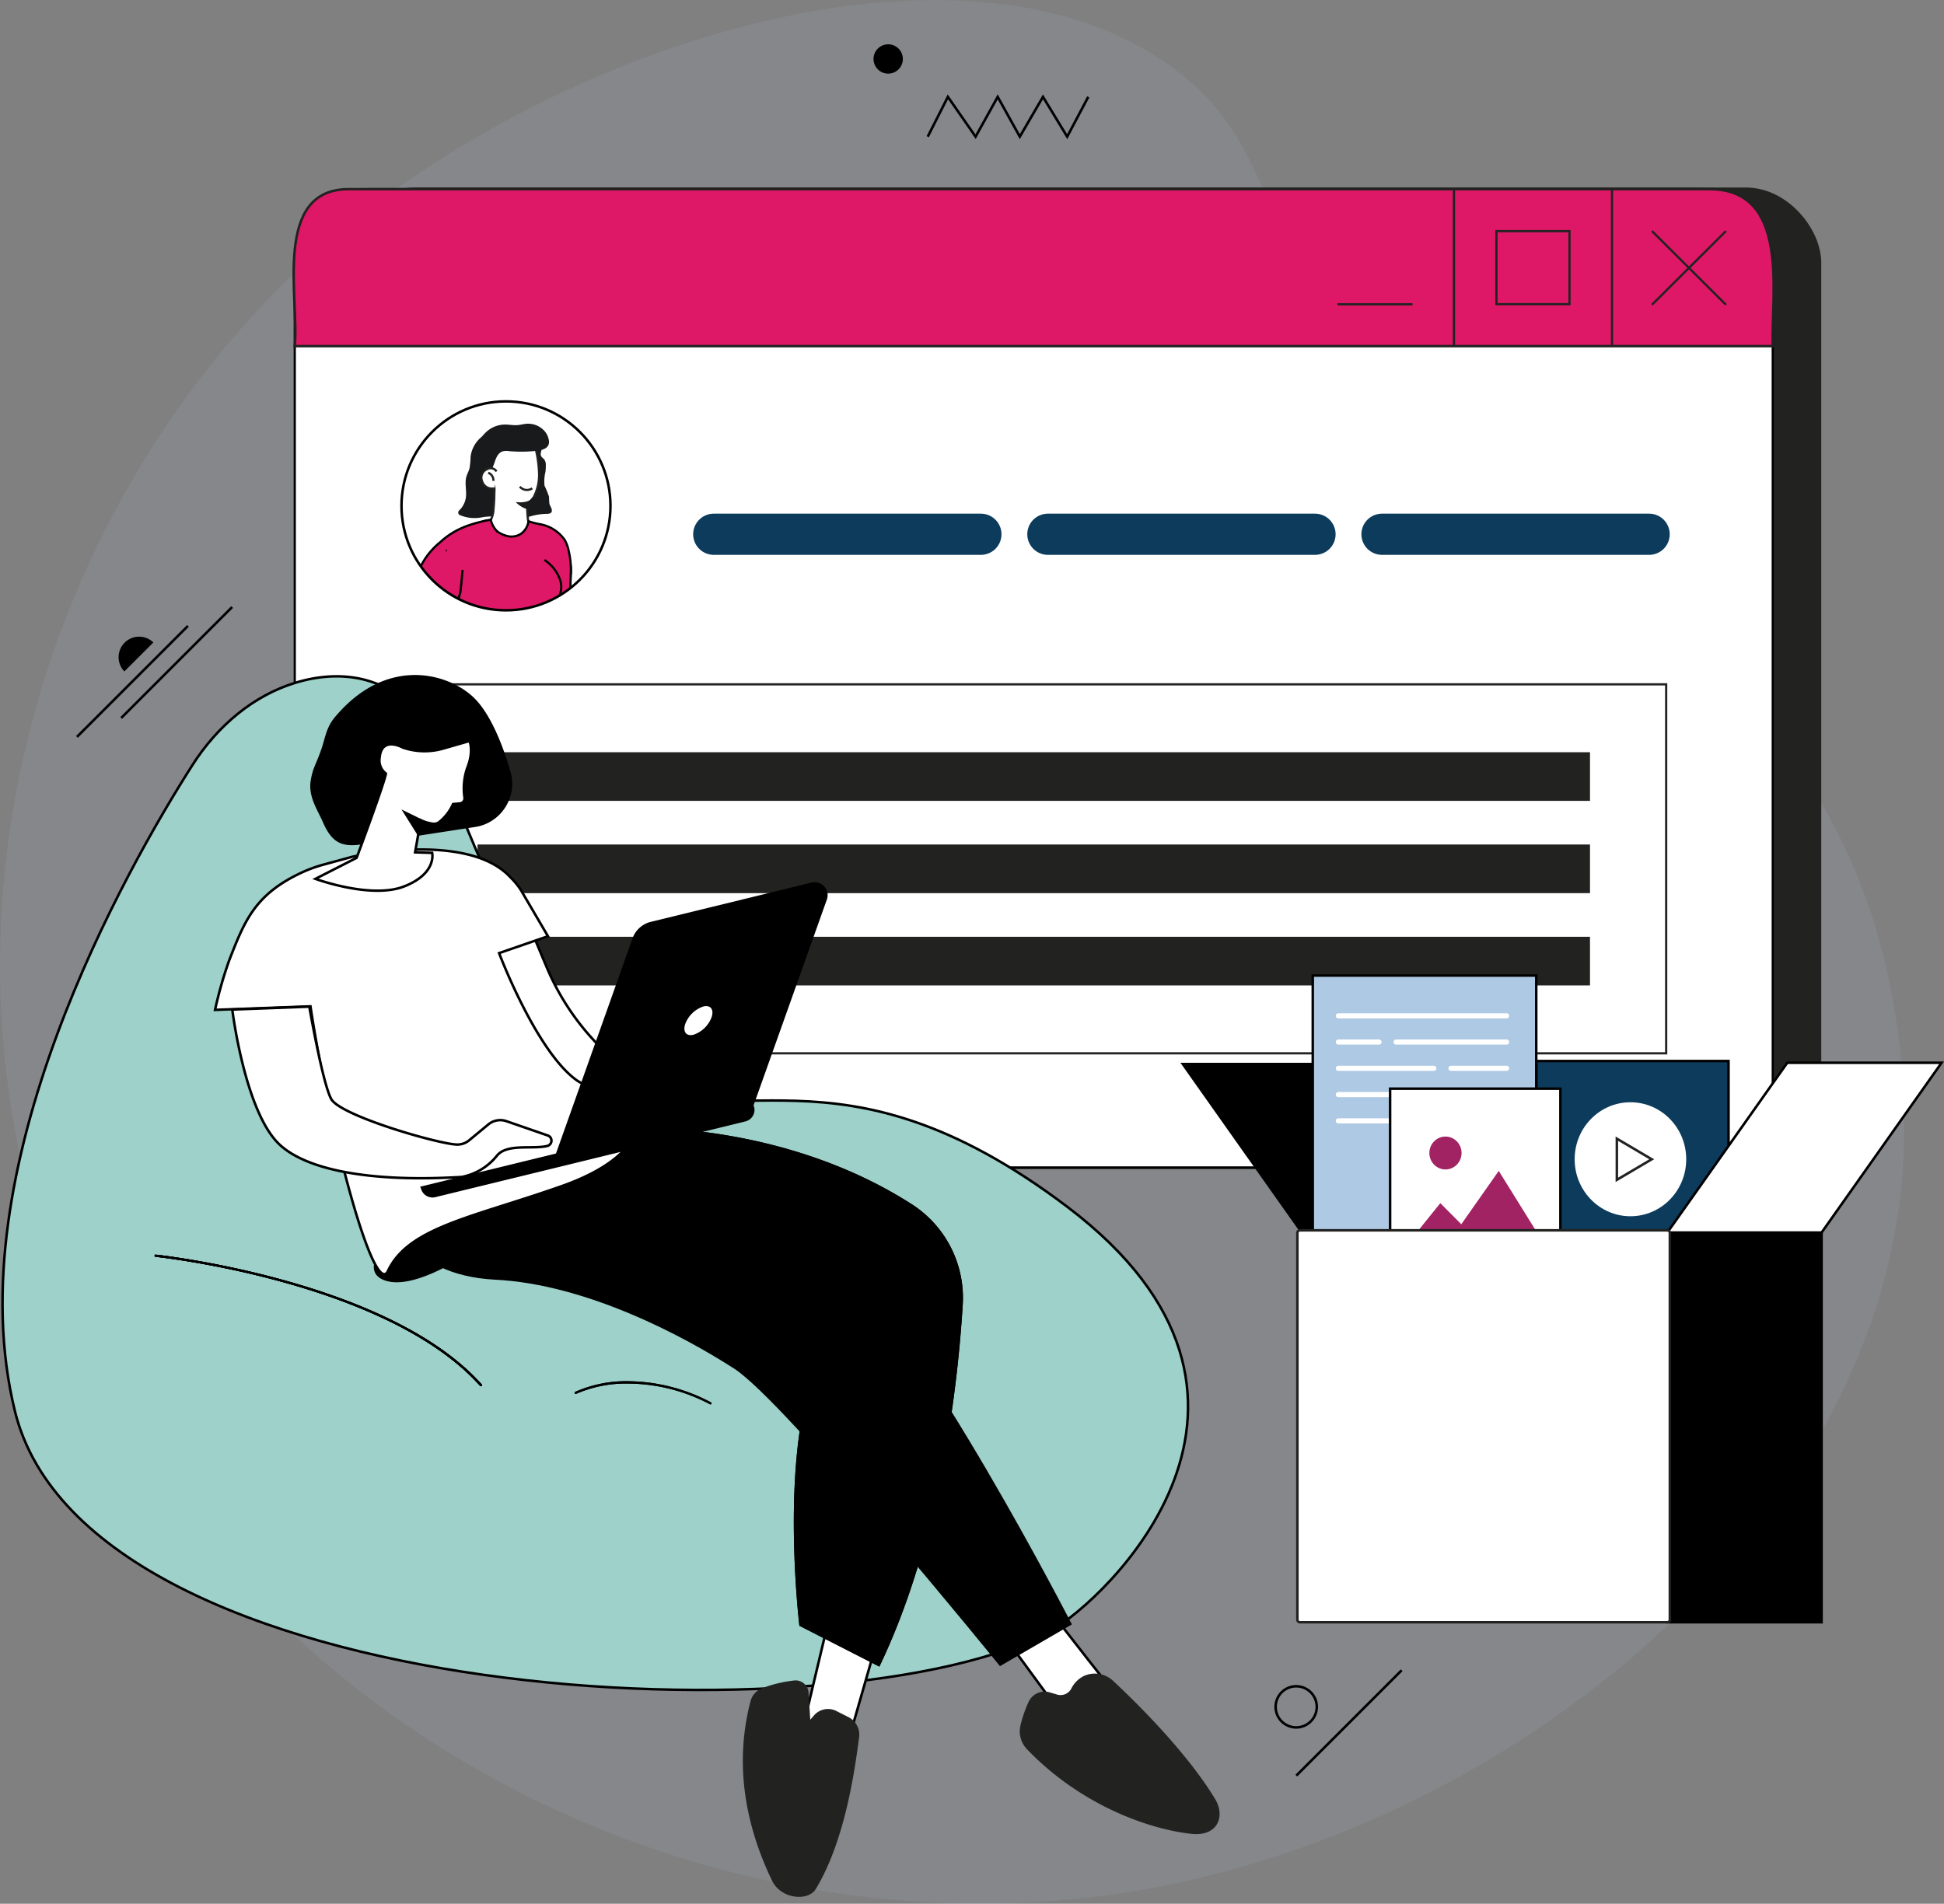
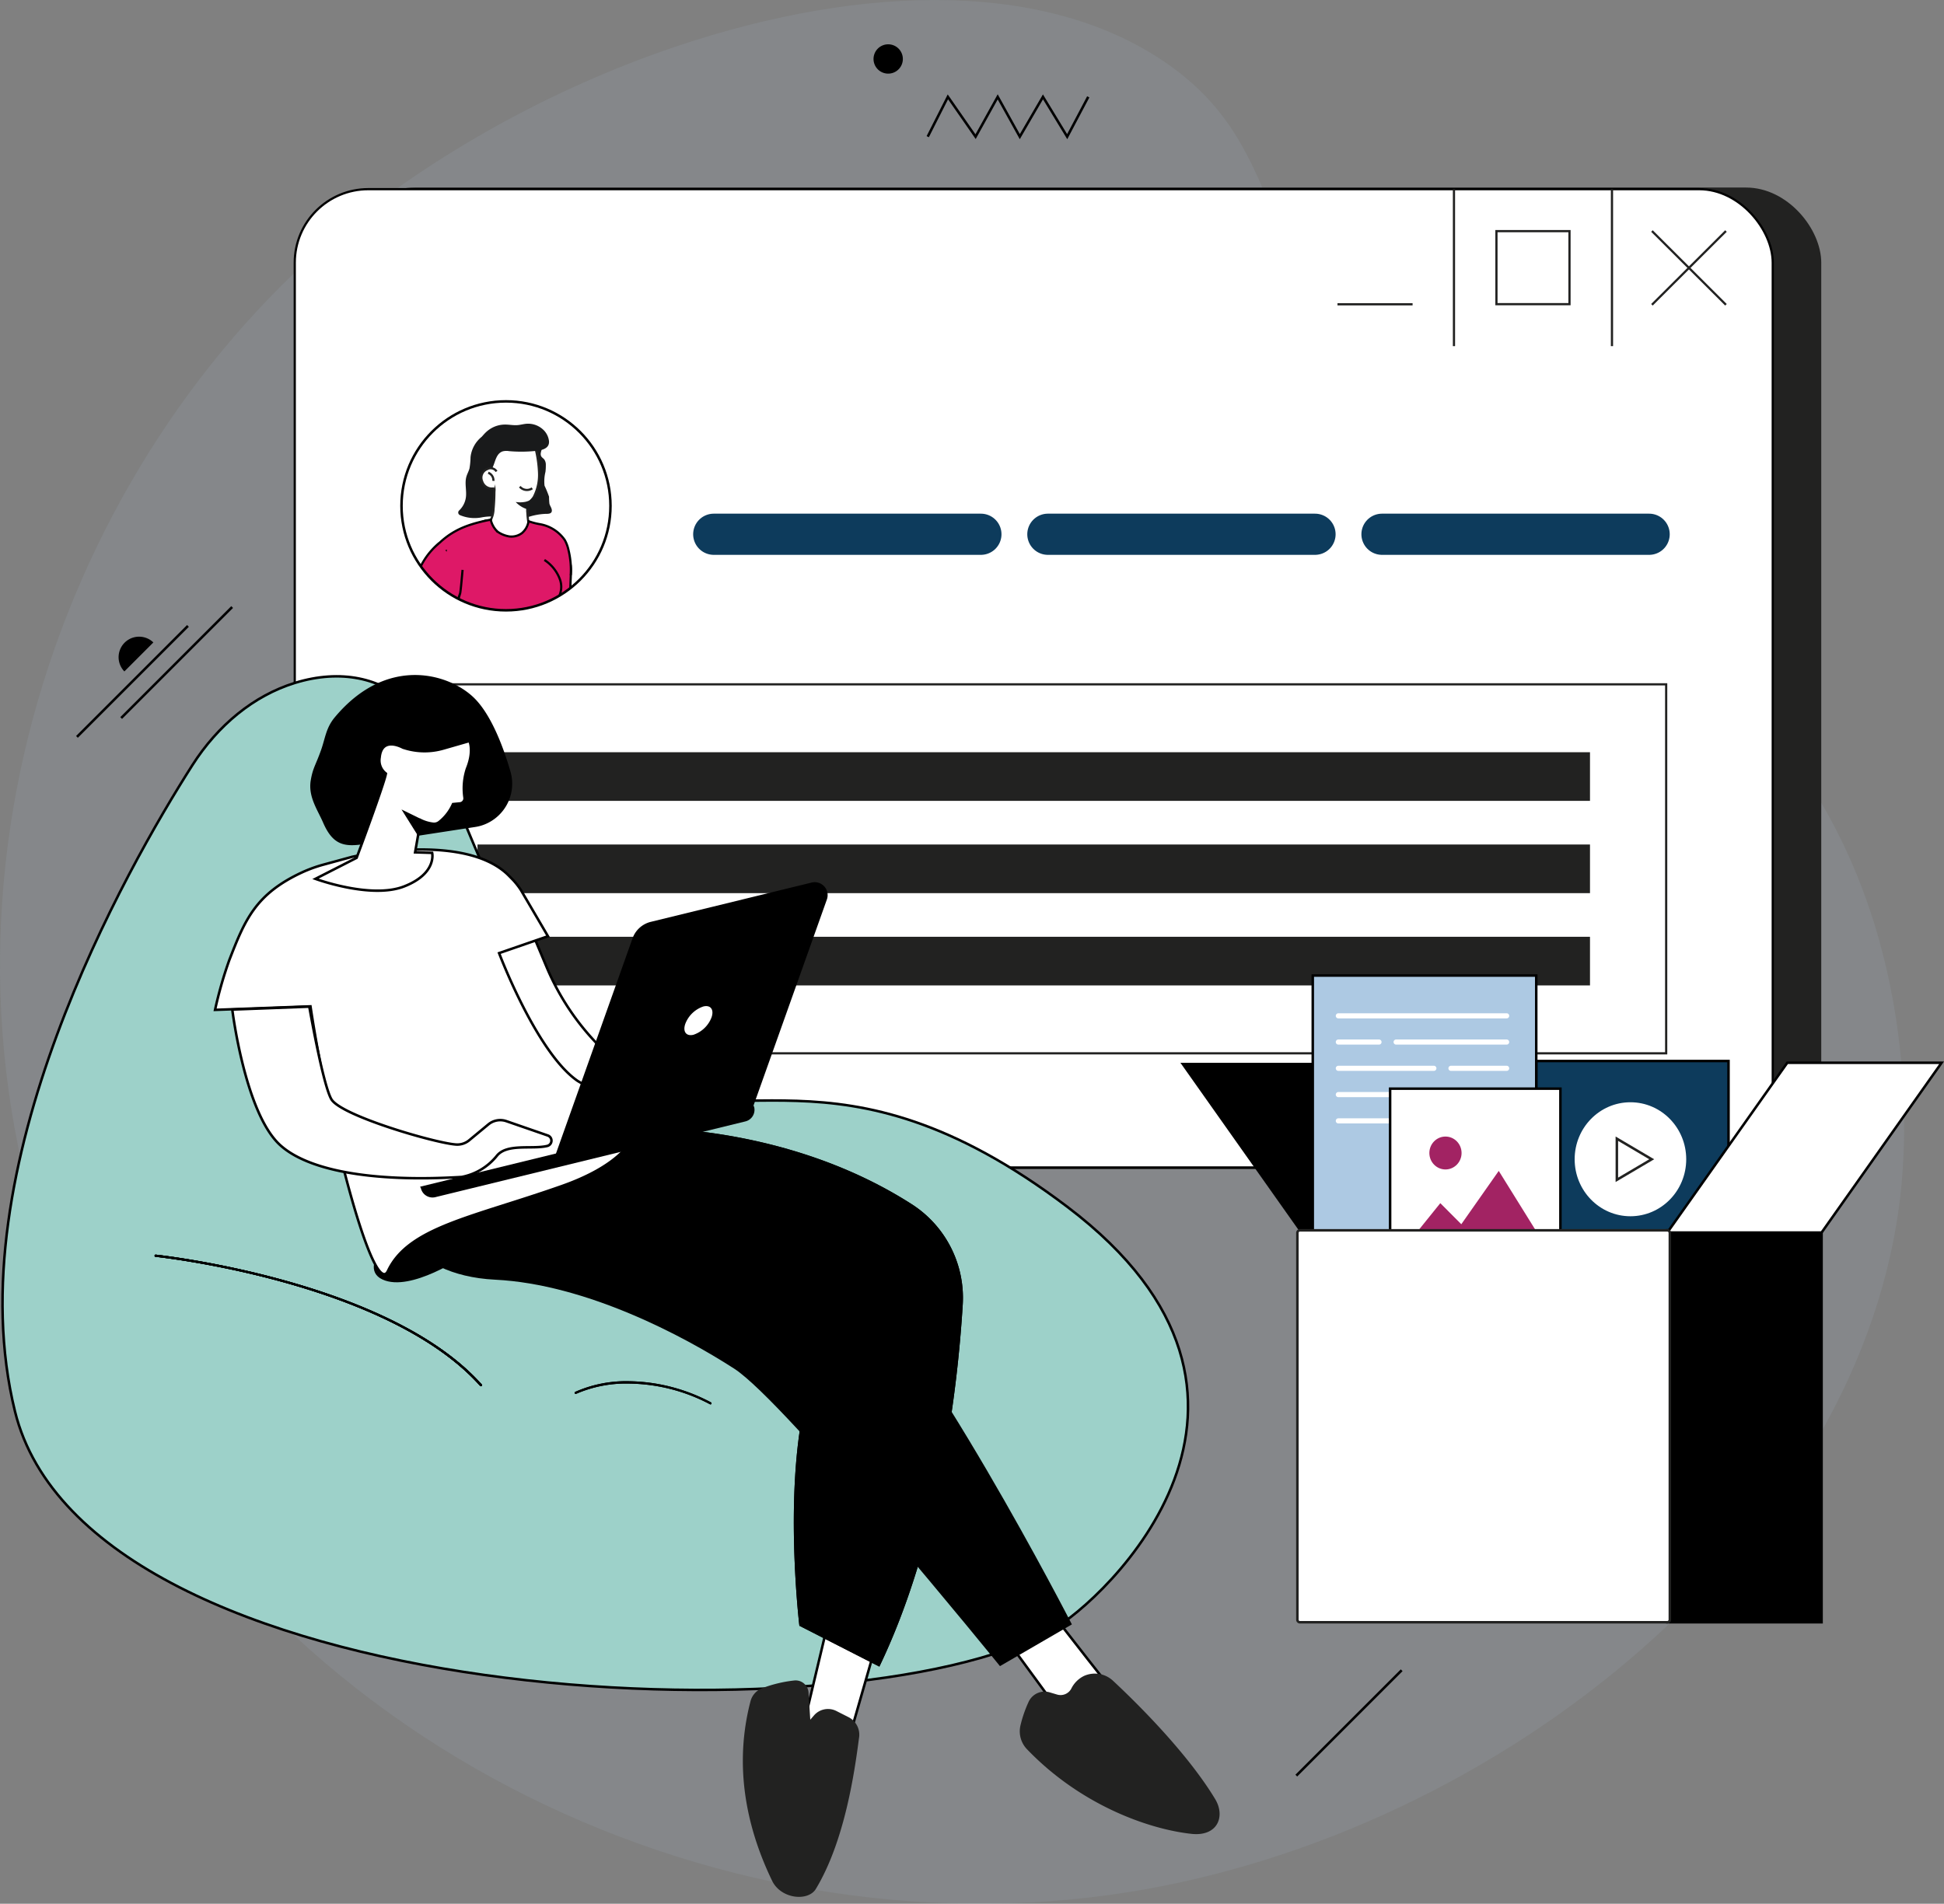
<svg xmlns="http://www.w3.org/2000/svg" width="387.483" height="379.53" viewBox="0 0 387.483 379.53">
  <rect x="0" y="0" width="387.483" height="379.53" fill="#808080" stroke="none" />
  <defs>
    <clipPath id="clip-path">
      <circle id="Ellipse_1511" data-name="Ellipse 1511" cx="20.826" cy="20.826" r="20.826" fill="none" />
    </clipPath>
    <clipPath id="clip-path-2">
      <path id="Path_8797" data-name="Path 8797" d="M140.279,187.92c2.5-.613,7.018-.18,9.353-.218q4.619-.073,9.24-.147c1.22,2.324,3.7,13.989,3.987,15.342,1.385,6.582,2.188,13.486,4.24,19.913-6.437.3-12.725.922-19.136,1.528s-13.1.777-19.119-.967c-.6-.176,4.71-17.181,5.156-18.809l2.577-9.4c.534-1.947.467-6.092,3.155-7.075A5.436,5.436,0,0,1,140.279,187.92Z" transform="translate(-128.797 -187.555)" fill="none" />
    </clipPath>
  </defs>
  <g id="Group_11245" data-name="Group 11245" transform="translate(-36.421 -37.253)">
    <g id="Group_10822" data-name="Group 10822" transform="translate(36.421 37.241)" opacity="0.102">
      <path id="Path_8778" data-name="Path 8778" d="M324.064,133.1c-39.7-39.958-28.335-65-55.5-83.5-25.205-17.165-63.579-15.075-100.432-2.03C144.31,56,121,69.231,102.724,84.776,46.353,132.732,17.269,220.294,50.4,299.509,85.684,383.87,178.519,427.662,261.357,414.464c73.974-11.785,146.693-70.086,153.979-140.011.789-7.579,4.276-48.548-20.176-83.871C374.95,161.387,355.536,164.771,324.064,133.1Z" transform="translate(-36.421 -37.241)" fill="#adc9e3" />
    </g>
    <rect id="Rectangle_17873" data-name="Rectangle 17873" width="294.597" height="195.03" rx="14.663" transform="translate(104.517 74.964)" fill="#222221" stroke="#222221" stroke-miterlimit="10" stroke-width="0.647" />
    <rect id="Rectangle_17874" data-name="Rectangle 17874" width="294.597" height="195.03" rx="14.663" transform="translate(95.172 74.964)" fill="#fff" stroke="#000" stroke-miterlimit="10" stroke-width="0.44" />
    <rect id="Rectangle_17875" data-name="Rectangle 17875" width="252.113" height="73.562" transform="translate(116.414 173.68)" fill="none" stroke="#222221" stroke-miterlimit="10" stroke-width="0.44" />
    <g id="Group_10823" data-name="Group 10823" transform="translate(131.599 187.215)">
      <rect id="Rectangle_17876" data-name="Rectangle 17876" width="221.743" height="9.697" fill="#222221" />
      <rect id="Rectangle_17877" data-name="Rectangle 17877" width="221.743" height="9.697" transform="translate(0 18.397)" fill="#222221" />
      <rect id="Rectangle_17878" data-name="Rectangle 17878" width="221.743" height="9.697" transform="translate(0 36.794)" fill="#222221" />
    </g>
-     <path id="Path_8779" data-name="Path 8779" d="M398.425,111.837h-294.6c.953-9.28-4.555-31.37,10.8-31.295H385.764C402,80.484,398.091,101.382,398.425,111.837Z" transform="translate(-8.656 -5.578)" fill="#de1867" stroke="#222221" stroke-miterlimit="10" stroke-width="0.493" />
    <line id="Line_368" data-name="Line 368" x2="14.971" transform="translate(303.011 97.915)" fill="none" stroke="#222221" stroke-miterlimit="10" stroke-width="0.44" />
    <rect id="Rectangle_17879" data-name="Rectangle 17879" width="14.56" height="14.561" transform="translate(334.696 83.331)" fill="none" stroke="#222221" stroke-miterlimit="10" stroke-width="0.44" />
    <line id="Line_369" data-name="Line 369" y2="31.295" transform="translate(326.229 74.964)" fill="none" stroke="#222221" stroke-miterlimit="10" stroke-width="0.44" />
    <line id="Line_370" data-name="Line 370" y2="31.295" transform="translate(357.723 74.964)" fill="none" stroke="#222221" stroke-miterlimit="10" stroke-width="0.44" />
    <g id="Group_10824" data-name="Group 10824" transform="translate(178.688 143.761)">
      <line id="Line_371" data-name="Line 371" x2="53.246" fill="none" stroke="#0d3b5c" stroke-linecap="round" stroke-miterlimit="10" stroke-width="8.21" />
      <line id="Line_372" data-name="Line 372" x2="53.246" transform="translate(66.598)" fill="none" stroke="#0d3b5c" stroke-linecap="round" stroke-miterlimit="10" stroke-width="8.21" />
      <line id="Line_373" data-name="Line 373" x2="53.246" transform="translate(133.196)" fill="none" stroke="#0d3b5c" stroke-linecap="round" stroke-miterlimit="10" stroke-width="8.21" />
    </g>
    <g id="Group_10825" data-name="Group 10825" transform="translate(365.69 83.31)">
      <line id="Line_374" data-name="Line 374" x2="14.754" y2="14.703" fill="none" stroke="#222221" stroke-miterlimit="10" stroke-width="0.44" />
      <line id="Line_375" data-name="Line 375" x1="14.754" y2="14.703" fill="none" stroke="#222221" stroke-miterlimit="10" stroke-width="0.44" />
    </g>
    <g id="Group_10834" data-name="Group 10834" transform="translate(116.449 117.272)">
      <g id="Group_10833" data-name="Group 10833" clip-path="url(#clip-path)">
        <g id="Group_10832" data-name="Group 10832" transform="translate(0.448 4.449)">
          <g id="Group_10826" data-name="Group 10826" transform="translate(40.6 48.729)">
            <path id="Path_8780" data-name="Path 8780" d="M177.337,190.23a2.456,2.456,0,0,0-1.3.008.978.978,0,0,0-.467.285,1.1,1.1,0,0,0-.119.971,4.711,4.711,0,0,0,1.453,2.2c.6.562,1.2,1.119,1.819,1.653.311.267.628.527.952.777.257.2.476.428.718.643a6.41,6.41,0,0,1,1.024,1.252,8.175,8.175,0,0,0,1.293,1.651,6.018,6.018,0,0,1,.687.617,3.519,3.519,0,0,0,.35.425.457.457,0,0,0,.714-.569,4.379,4.379,0,0,0-1.073-1.272c-.284-.3-.3-.94.274-.659a9.255,9.255,0,0,1,1.6.989,3.024,3.024,0,0,0,1.222.713.586.586,0,0,0,.552-.336.776.776,0,0,0,.085-.382c0-.073-.034-.123.042-.135s.162.02.246,0a.668.668,0,0,0,.439-.342.577.577,0,0,1,.586-.91.5.5,0,0,0-.1-.641.324.324,0,0,0,.267-.232c.132-.411-.237-.745-.526-.969a14.8,14.8,0,0,0-2.487-1.46c-1.7-.849-3.4-1.687-5.022-2.667a15.3,15.3,0,0,0-2.752-1.467A4.491,4.491,0,0,0,177.337,190.23Z" transform="translate(-175.4 -190.147)" fill="#fff" stroke="#222221" stroke-miterlimit="10" stroke-width="0.437" />
            <path id="Path_8781" data-name="Path 8781" d="M188.612,200.218a13.589,13.589,0,0,0-1.8-1.293" transform="translate(-176.87 -191.277)" fill="none" stroke="#222221" stroke-miterlimit="10" stroke-width="0.437" />
            <path id="Path_8782" data-name="Path 8782" d="M189.394,199.132A9.762,9.762,0,0,0,187.457,198" transform="translate(-176.953 -191.159)" fill="none" stroke="#222221" stroke-miterlimit="10" stroke-width="0.437" />
            <path id="Path_8783" data-name="Path 8783" d="M190.144,198.147a9.181,9.181,0,0,0-1.964-1.071" transform="translate(-177.046 -191.039)" fill="none" stroke="#222221" stroke-miterlimit="10" stroke-width="0.437" />
          </g>
          <path id="Path_8784" data-name="Path 8784" d="M154.387,163.851a6.67,6.67,0,0,1,1.929-2.966c1.039-.951,2.768-2.356,4.259-2a4.379,4.379,0,0,1,2.314,1.654,12.139,12.139,0,0,1,2.428,5.058,8.4,8.4,0,0,1,.051,1.495c-.079,3.148-.522,6.372,1.134,9.282,1.309,2.367,3.571,4.074,5.7,5.663l6.9,5.142-3,5.115c-.253.431-6.506-2.689-7.114-3.013a43.678,43.678,0,0,1-6.871-4.54c-4.338-3.5-6.088-7.836-7.288-13.157C154.252,169.039,153.679,166.365,154.387,163.851Z" transform="translate(-132.051 -137.384)" fill="#de1867" stroke="#000" stroke-miterlimit="10" stroke-width="0.437" />
          <path id="Path_8785" data-name="Path 8785" d="M158.723,142.545a10.048,10.048,0,0,1-.074,1.37,7.837,7.837,0,0,0-.184,2.753,20.647,20.647,0,0,1,.9,2.2,12.1,12.1,0,0,0,.075,1.392c.109.418.4.778.47,1.2.127.8-.6.83-1.16.823a12.746,12.746,0,0,0-3.76.713,11.229,11.229,0,0,1-4.186.193,10.812,10.812,0,0,0-4.942-.186,7.466,7.466,0,0,1-4.241-.459.558.558,0,0,1-.177-.934,4.412,4.412,0,0,0,1.338-2.561c.2-1.376-.273-2.815.1-4.153.16-.571.469-1.093.623-1.667a14.269,14.269,0,0,0,.211-2.248,6.042,6.042,0,0,1,2.294-4.111,9.139,9.139,0,0,1,2.542-1.706,3.838,3.838,0,0,1,3.18.425c1.434.689,3.134.388,4.7.687a1.972,1.972,0,0,1,.826.317,1.743,1.743,0,0,1,.544.822,3.453,3.453,0,0,1,.1,2c-.118.467-.329.982-.093,1.4.138.244.4.39.585.6A1.815,1.815,0,0,1,158.723,142.545Z" transform="translate(-130.403 -134.312)" fill="#191a1b" />
          <path id="Path_8786" data-name="Path 8786" d="M148.171,145.114c-.722-1.732.032-3.846,1.17-5.254.534-.661,1.806-.856,2.573-1.158s1.628-.281,2.357-.575c.682-.276,1.143-.872,1.978-.592.818.274,1.123,1.25,1.305,2.093a24.452,24.452,0,0,1,.677,4.83,9.618,9.618,0,0,1-1.03,4.741c-.283.5-.783.854-1.051,1.376a3.388,3.388,0,0,0-.248,1.8,15.775,15.775,0,0,0,.43,3.014c.08.31.163.625.267.928a3.144,3.144,0,0,1,.263.654,1.436,1.436,0,0,1-.846,1.213,3.574,3.574,0,0,1-1.765.253,9.857,9.857,0,0,1-3.184-.593,5.179,5.179,0,0,1-2.516-1.977,1.762,1.762,0,0,1-.327-1.271,3.638,3.638,0,0,1,.441-.9,5.306,5.306,0,0,0,.484-2.026q.163-1.731.173-3.473a3.04,3.04,0,0,0-.158-1.414c-.21-.426-.5-.787-.75-1.189A3.505,3.505,0,0,1,148.171,145.114Z" transform="translate(-131.256 -134.631)" fill="#fff" stroke="#222221" stroke-miterlimit="10" stroke-width="0.437" />
          <path id="Path_8787" data-name="Path 8787" d="M158.012,164.23a7.784,7.784,0,0,1,3.148,4.032,4.379,4.379,0,0,1-1.38,4.7,1.338,1.338,0,0,0-.5.485,1.1,1.1,0,0,0-.056.487q.1,2.891.335,5.775c.035.429.718,5.016.492,5.114a7.769,7.769,0,0,1-2.872.521,35.367,35.367,0,0,1-4.576.183c-1.747-.035-3.49-.366-5.231-.485-.754-.051-7.915-.247-7.908-.754.09-6.557-1.429-12.5-1.513-19.006a16.689,16.689,0,0,1,.786-4.4c.395-1.248,2.972-2.31,4.055-3.02.358-.234,3.785-1.8,3.968-1.467a5.844,5.844,0,0,0,4.275,3.149,3.5,3.5,0,0,0,2.492-.665,3.853,3.853,0,0,0,1.325-2.375,13.075,13.075,0,0,0,2.163.575,7.611,7.611,0,0,1,5.055,3.174,7.126,7.126,0,0,1,.729,1.931,16.762,16.762,0,0,1,.461,5.059" transform="translate(-129.976 -137.063)" fill="#de1867" stroke="#000" stroke-miterlimit="10" stroke-width="0.437" />
          <g id="Group_10828" data-name="Group 10828" transform="translate(0 46.471)">
            <g id="Group_10827" data-name="Group 10827">
              <path id="Path_8788" data-name="Path 8788" d="M140.279,187.92c2.5-.613,7.018-.18,9.353-.218q4.619-.073,9.24-.147c1.22,2.324,3.7,13.989,3.987,15.342,1.385,6.582,2.188,13.486,4.24,19.913-6.437.3-12.725.922-19.136,1.528s-13.1.777-19.119-.967c-.6-.176,4.71-17.181,5.156-18.809l2.577-9.4c.534-1.947.467-6.092,3.155-7.075A5.436,5.436,0,0,1,140.279,187.92Z" transform="translate(-128.797 -187.555)" fill="#8a2861" stroke="#000" stroke-miterlimit="10" stroke-width="0.437" />
            </g>
          </g>
          <g id="Group_10831" data-name="Group 10831" transform="translate(0 46.471)">
            <g id="Group_10830" data-name="Group 10830" clip-path="url(#clip-path-2)">
              <g id="Group_10829" data-name="Group 10829" transform="translate(0.342 2.473)">
                <path id="Path_8789" data-name="Path 8789" d="M136.751,212.833a9.024,9.024,0,0,1,3.435,2.074,1.7,1.7,0,0,1-1.1,2.75,4.168,4.168,0,0,1-2.122-.362A24.54,24.54,0,0,1,131.2,214.2c-1.2-.877-3.285-3.112-.945-3.985C132.127,209.519,135.439,212.238,136.751,212.833Z" transform="translate(-129.189 -192.933)" fill="#7695e9" stroke="#000" stroke-miterlimit="10" stroke-width="0.437" />
                <path id="Path_8790" data-name="Path 8790" d="M158.063,225.173c-.351-.292-.694-.59-1.011-.909-.556-.561-.791-1.28-1.326-1.856a4.639,4.639,0,0,0-2.964-1.324,2.871,2.871,0,0,0-1.537.225,1.34,1.34,0,0,0-.689,1.518,4.078,4.078,0,0,0,.925,1.533l1.934,2.362a9.852,9.852,0,0,0,3.353,2.966,4.712,4.712,0,0,0,2.258.484,2.346,2.346,0,0,0,1.889-.946,1.754,1.754,0,0,0-.484-1.958A19.379,19.379,0,0,0,158.063,225.173Z" transform="translate(-131.934 -194.345)" fill="#7695e9" stroke="#000" stroke-miterlimit="10" stroke-width="0.437" />
                <path id="Path_8791" data-name="Path 8791" d="M169.542,219.016c1.121.2,3.289.308,3.158-1a2.387,2.387,0,0,0-1.126-1.446,6.674,6.674,0,0,0-2.709-1.292c-.679-.13-1.395-.118-2.073-.249-1.64-.316-2.848-1.412-4.475-1.761a2.274,2.274,0,0,0-1.182.008c-1.982.681-.374,2.4.7,3.01A24.1,24.1,0,0,0,169.542,219.016Z" transform="translate(-133.184 -193.331)" fill="none" stroke="#000" stroke-miterlimit="10" stroke-width="0.437" />
                <path id="Path_8792" data-name="Path 8792" d="M154.154,213.221q-.012.061-.029.123a2.39,2.39,0,0,1-1.7,1.5c-2.891.836-4.09-1.761-4.217-3.379q-.222-2.825-.443-5.65a1.9,1.9,0,0,1,.1-1c.611-1.263,2.826-1.891,3.677-.375a4.414,4.414,0,0,1,.244,2.3,6.115,6.115,0,0,0,.947,3.25C153.384,211.036,154.375,212.1,154.154,213.221Z" transform="translate(-131.58 -192.089)" fill="none" stroke="#000" stroke-miterlimit="10" stroke-width="0.437" />
                <path id="Path_8793" data-name="Path 8793" d="M166.634,200.034c-2.084.945-2.583,2.636-4.292,3.671-1.145.693-2.839.816-3.768,1.672a1.6,1.6,0,0,0-.382,1.978,2.7,2.7,0,0,0,2.148,1.186c3.264.234,6.807-3.056,8.888-4.514C172.533,201.71,171.78,197.7,166.634,200.034Z" transform="translate(-132.901 -191.545)" fill="#7695e9" stroke="#000" stroke-miterlimit="10" stroke-width="0.437" />
                <path id="Path_8794" data-name="Path 8794" d="M147.127,197.46c.177.313.09.687-.423,1.133a3.636,3.636,0,0,1-1.478.664,20.226,20.226,0,0,1-5.545.337c-1.9-.063-4.714,1.667-6.069,0-1.021-1.255.472-2.391,1.734-2.9,2.147-.862,5.247-.72,7.584-.578C143.939,196.177,146.621,196.562,147.127,197.46Z" transform="translate(-129.715 -191.117)" fill="none" stroke="#000" stroke-miterlimit="10" stroke-width="0.437" />
                <path id="Path_8795" data-name="Path 8795" d="M165.1,196.416a3.185,3.185,0,0,1-1.414.153c-2.74-.285-4.426-2.39-6.886-3.338a10.747,10.747,0,0,1-2.224-.911,1.065,1.065,0,0,1-.576-1.1c.174-.557,1.051-.815,1.813-.829,2.082-.04,4.764.917,6.713,1.413,1.493.381,3.494,1.466,3.787,2.722A1.637,1.637,0,0,1,165.1,196.416Z" transform="translate(-132.381 -190.394)" fill="none" stroke="#000" stroke-miterlimit="10" stroke-width="0.437" />
                <path id="Path_8796" data-name="Path 8796" d="M141.965,228.512q-.984-1.466-1.97-2.931A2.914,2.914,0,0,0,137.649,224c-2.588.044-2.161,2.7-1.418,3.821.463.7,1.16,1.279,1.56,2.006.517.94.415,1.738,1.572,2.431a2.608,2.608,0,0,0,1.823.351,2.186,2.186,0,0,0,.987-.519,2.007,2.007,0,0,0,.713-1.778,4.057,4.057,0,0,0-.755-1.556Z" transform="translate(-130.023 -194.723)" fill="none" stroke="#000" stroke-miterlimit="10" stroke-width="0.437" />
              </g>
            </g>
          </g>
          <path id="Path_8798" data-name="Path 8798" d="M153.024,139.757q-.575-.027-1.147-.078a3.036,3.036,0,0,0-1.239.051c-1.9.642-1.344,3.71-3.1,4.3-.948.319-1.667-.66-1.923-1.412-1.28-3.763,1.355-8.24,5.534-8.232.815,0,1.629.174,2.443.111.6-.047,1.18-.22,1.777-.27a4.395,4.395,0,0,1,3.256,1.092,3.7,3.7,0,0,1,1.244,2.323c.176,1.68-1.707,1.917-3.031,2.036A27.919,27.919,0,0,1,153.024,139.757Z" transform="translate(-130.922 -134.213)" fill="#191a1b" />
-           <path id="Path_8799" data-name="Path 8799" d="M143.44,195.874a2.545,2.545,0,0,1-.129-1.339,1.011,1.011,0,0,1,.244-.513,1.147,1.147,0,0,1,.99-.227,4.906,4.906,0,0,1,2.429,1.267c.645.556,1.285,1.117,1.9,1.7.308.294.612.593.905.9.233.245.493.446.741.673a6.6,6.6,0,0,0,1.4.924,8.574,8.574,0,0,1,1.844,1.16,6.362,6.362,0,0,0,.711.645,3.772,3.772,0,0,1,.477.316.475.475,0,0,1-.511.8,4.566,4.566,0,0,1-1.43-.973c-.342-.261-1-.212-.651.355a9.643,9.643,0,0,0,1.193,1.542,3.132,3.132,0,0,1,.867,1.187.608.608,0,0,1-.288.606.8.8,0,0,1-.386.129c-.076,0-.13-.022-.134.057s.037.165.026.254a.7.7,0,0,1-.307.49.6.6,0,0,0-.878.7.513.513,0,0,1-.673-.031.338.338,0,0,1-.211.3c-.41.179-.8-.166-1.058-.441a15.355,15.355,0,0,1-1.775-2.415c-1.059-1.66-2.107-3.331-3.292-4.9a15.905,15.905,0,0,1-1.81-2.687A4.882,4.882,0,0,1,143.44,195.874Z" transform="translate(-130.661 -141.885)" fill="#fff" stroke="#222221" stroke-miterlimit="10" stroke-width="0.437" />
+           <path id="Path_8799" data-name="Path 8799" d="M143.44,195.874a2.545,2.545,0,0,1-.129-1.339,1.011,1.011,0,0,1,.244-.513,1.147,1.147,0,0,1,.99-.227,4.906,4.906,0,0,1,2.429,1.267a6.6,6.6,0,0,0,1.4.924,8.574,8.574,0,0,1,1.844,1.16,6.362,6.362,0,0,0,.711.645,3.772,3.772,0,0,1,.477.316.475.475,0,0,1-.511.8,4.566,4.566,0,0,1-1.43-.973c-.342-.261-1-.212-.651.355a9.643,9.643,0,0,0,1.193,1.542,3.132,3.132,0,0,1,.867,1.187.608.608,0,0,1-.288.606.8.8,0,0,1-.386.129c-.076,0-.13-.022-.134.057s.037.165.026.254a.7.7,0,0,1-.307.49.6.6,0,0,0-.878.7.513.513,0,0,1-.673-.031.338.338,0,0,1-.211.3c-.41.179-.8-.166-1.058-.441a15.355,15.355,0,0,1-1.775-2.415c-1.059-1.66-2.107-3.331-3.292-4.9a15.905,15.905,0,0,1-1.81-2.687A4.882,4.882,0,0,1,143.44,195.874Z" transform="translate(-130.661 -141.885)" fill="#fff" stroke="#222221" stroke-miterlimit="10" stroke-width="0.437" />
          <path id="Path_8800" data-name="Path 8800" d="M154.948,206.474a14.19,14.19,0,0,1-1.528-1.721" transform="translate(-131.969 -143.3)" fill="none" stroke="#222221" stroke-miterlimit="10" stroke-width="0.437" />
          <path id="Path_8801" data-name="Path 8801" d="M153.911,207.4a10.158,10.158,0,0,1-1.375-1.881" transform="translate(-131.855 -143.398)" fill="none" stroke="#222221" stroke-miterlimit="10" stroke-width="0.437" />
          <path id="Path_8802" data-name="Path 8802" d="M152.972,208.279a9.5,9.5,0,0,1-1.316-1.916" transform="translate(-131.742 -143.507)" fill="none" stroke="#222221" stroke-miterlimit="10" stroke-width="0.437" />
          <path id="Path_8803" data-name="Path 8803" d="M149.152,148.4a2.05,2.05,0,0,1-2.435-1.365,1.828,1.828,0,0,1,1.012-2.463,1.377,1.377,0,0,1,1.85.469" transform="translate(-131.087 -135.522)" fill="#fff" stroke="#222221" stroke-miterlimit="10" stroke-width="0.437" />
          <path id="Path_8804" data-name="Path 8804" d="M157.06,151.689a3.367,3.367,0,0,1-.632.222,5.539,5.539,0,0,1-2.019.05,5.166,5.166,0,0,0,3.867,1.665c.626.023.509-.674.38-1.072-.186-.571-.363-1.14-.552-1.711A2.625,2.625,0,0,1,157.06,151.689Z" transform="translate(-132.096 -136.355)" fill="#191a1b" />
          <path id="Path_8805" data-name="Path 8805" d="M135.118,179.61a7.879,7.879,0,0,1-1.949-1.126" transform="translate(-129.36 -139.916)" fill="none" stroke="#000" stroke-miterlimit="10" stroke-width="0.437" />
          <path id="Path_8806" data-name="Path 8806" d="M148.122,145.439a1.605,1.605,0,0,1,1.031,1.619" transform="translate(-131.286 -135.659)" fill="#fff" stroke="#222221" stroke-miterlimit="10" stroke-width="0.437" />
          <path id="Path_8807" data-name="Path 8807" d="M134.189,163.554c3.608-4.836,7.255-6.319,12.464-7.346l.174-.034a4.821,4.821,0,0,0,1.312,2.357" transform="translate(-129.491 -137.042)" fill="#de1867" stroke="#000" stroke-miterlimit="10" stroke-width="0.437" />
          <path id="Path_8808" data-name="Path 8808" d="M157.828,148.95a1.863,1.863,0,0,1-2.478-.328" transform="translate(-132.217 -136.069)" fill="#fff" stroke="#222221" stroke-miterlimit="10" stroke-width="0.437" />
          <path id="Path_8809" data-name="Path 8809" d="M140.786,166.88c-.058.47-.362,4.273-.5,4.726a13.326,13.326,0,0,0-.494,7.909c.559,2.487,2.13,4.6,3.615,6.58l4.8,6.4-3.951,3.945c-.333.332-5.081-4.057-5.537-4.5a40.068,40.068,0,0,1-4.934-5.84c-2.955-4.264-3.149-7.757-2.864-12.92a19.411,19.411,0,0,1,.957-5.674,14,14,0,0,1,4.232-5.954" transform="translate(-129.058 -137.734)" fill="#de1867" stroke="#000" stroke-miterlimit="10" stroke-width="0.437" />
        </g>
      </g>
    </g>
    <g id="Group_10835" data-name="Group 10835" transform="translate(116.449 117.272)">
      <circle id="Ellipse_1512" data-name="Ellipse 1512" cx="20.826" cy="20.826" r="20.826" fill="none" stroke="#000" stroke-miterlimit="10" stroke-width="0.5" />
    </g>
    <path id="Path_8810" data-name="Path 8810" d="M64.7,189.874a4.088,4.088,0,0,1,5.779-5.782" transform="translate(-3.489 -18.763)" />
    <g id="Group_10836" data-name="Group 10836" transform="translate(51.758 158.271)">
      <line id="Line_376" data-name="Line 376" x1="22.124" y2="22.124" transform="translate(0 3.764)" fill="none" stroke="#000" stroke-miterlimit="10" stroke-width="0.5" />
      <line id="Line_377" data-name="Line 377" x1="22.124" y2="22.124" transform="translate(8.813)" fill="none" stroke="#000" stroke-miterlimit="10" stroke-width="0.5" />
    </g>
-     <path id="Path_8811" data-name="Path 8811" d="M336.48,427.238a4.1,4.1,0,1,1-4.1-4.1A4.1,4.1,0,0,1,336.48,427.238Z" transform="translate(-37.597 -49.711)" fill="none" stroke="#000" stroke-miterlimit="10" stroke-width="0.5" />
    <line id="Line_378" data-name="Line 378" x1="21.002" y2="21.002" transform="translate(294.804 370.232)" fill="none" stroke="#000" stroke-miterlimit="10" stroke-width="0.5" />
    <path id="Path_8812" data-name="Path 8812" d="M237.978,47.665a2.922,2.922,0,1,1-1.427,3.878A2.922,2.922,0,0,1,237.978,47.665Z" transform="translate(-25.746 -1.308)" />
    <path id="Path_8813" data-name="Path 8813" d="M248.681,67.355l4.019-7.937,5.519,7.937,4.408-7.937,4.407,7.937,4.617-7.937,4.827,7.937,4.2-7.937" transform="translate(-27.343 -2.857)" fill="none" stroke="#000" stroke-miterlimit="10" stroke-width="0.5" />
    <g id="Group_10837" data-name="Group 10837" transform="translate(36.922 172.085)">
      <path id="Path_8814" data-name="Path 8814" d="M95.266,193.34c-8.187,2.531-15.348,8.419-20.44,16.411-13,20.392-47.291,80.374-35.343,128.828,14.635,59.351,165.893,66.2,206.672,43.554,10.361-5.752,53.683-46.042,3.086-84.348-46.377-35.112-67.614-12.413-89.12-26.426s-34.7-66.185-42.493-73.928C112.6,192.43,104.442,190.5,95.266,193.34Z" transform="translate(-36.996 -192.024)" fill="#9dd1c9" stroke="#000" stroke-miterlimit="10" stroke-width="0.5" />
    </g>
    <g id="Group_10838" data-name="Group 10838" transform="translate(67.231 287.376)">
      <path id="Path_8815" data-name="Path 8815" d="M136.834,350.6a.214.214,0,0,1-.161-.071c-18.608-20.785-64.233-25.685-64.691-25.733a.217.217,0,0,1-.146-.078.208.208,0,0,1-.047-.158.217.217,0,0,1,.213-.2c.484.049,46.308,5,64.993,25.875a.22.22,0,0,1,.055.157.213.213,0,0,1-.072.149A.207.207,0,0,1,136.834,350.6Z" transform="translate(-71.786 -324.363)" />
      <path id="Path_8816" data-name="Path 8816" d="M136.834,350.6a.214.214,0,0,1-.161-.071c-18.608-20.785-64.233-25.685-64.691-25.733a.217.217,0,0,1-.146-.078.208.208,0,0,1-.047-.158.217.217,0,0,1,.213-.2c.484.049,46.308,5,64.993,25.875a.22.22,0,0,1,.055.157.213.213,0,0,1-.072.149A.207.207,0,0,1,136.834,350.6Z" transform="translate(-71.786 -324.363)" />
      <path id="Path_8817" data-name="Path 8817" d="M136.834,350.6a.214.214,0,0,1-.161-.071c-18.608-20.785-64.233-25.685-64.691-25.733a.217.217,0,0,1-.146-.078.208.208,0,0,1-.047-.158.217.217,0,0,1,.213-.2c.484.049,46.308,5,64.993,25.875a.22.22,0,0,1,.055.157.213.213,0,0,1-.072.149A.207.207,0,0,1,136.834,350.6Z" transform="translate(-71.786 -324.363)" />
      <path id="Path_8818" data-name="Path 8818" d="M136.834,350.6a.214.214,0,0,1-.161-.071c-18.608-20.785-64.233-25.685-64.691-25.733a.217.217,0,0,1-.146-.078.208.208,0,0,1-.047-.158.217.217,0,0,1,.213-.2c.484.049,46.308,5,64.993,25.875a.22.22,0,0,1,.055.157.213.213,0,0,1-.072.149A.207.207,0,0,1,136.834,350.6Z" transform="translate(-71.786 -324.363)" />
    </g>
    <g id="Group_10839" data-name="Group 10839" transform="translate(150.957 312.605)">
      <path id="Path_8819" data-name="Path 8819" d="M194.975,357.951a.226.226,0,0,1-.1-.024A35.284,35.284,0,0,0,178.7,353.8a24.975,24.975,0,0,0-10.493,2.039.2.2,0,0,1-.1.024.217.217,0,0,1-.1-.41,25.021,25.021,0,0,1,10.655-2.127,35.834,35.834,0,0,1,16.408,4.218.217.217,0,0,1-.1.41Z" transform="translate(-167.893 -353.323)" />
      <path id="Path_8820" data-name="Path 8820" d="M194.975,357.951a.226.226,0,0,1-.1-.024A35.284,35.284,0,0,0,178.7,353.8a24.975,24.975,0,0,0-10.493,2.039.2.2,0,0,1-.1.024.217.217,0,0,1-.1-.41,25.021,25.021,0,0,1,10.655-2.127,35.834,35.834,0,0,1,16.408,4.218.217.217,0,0,1-.1.41Z" transform="translate(-167.893 -353.323)" />
    </g>
    <g id="Group_10841" data-name="Group 10841" transform="translate(196.668 359.917)">
      <g id="Group_10840" data-name="Group 10840">
        <path id="Path_8821" data-name="Path 8821" d="M234.507,413.582l-6.243,21.754-7.9-6.739,4.992-20.967Z" transform="translate(-220.364 -407.63)" fill="#fff" stroke="#000" stroke-miterlimit="10" stroke-width="0.5" />
      </g>
    </g>
    <g id="Group_10843" data-name="Group 10843" transform="translate(237.466 357.889)">
      <g id="Group_10842" data-name="Group 10842">
        <path id="Path_8822" data-name="Path 8822" d="M275.169,405.3c.111.454,15.425,19.831,15.425,19.831l-11.133,3.683-12.267-16.749Z" transform="translate(-267.194 -405.303)" fill="#fff" stroke="#000" stroke-miterlimit="10" stroke-width="0.5" />
      </g>
    </g>
    <g id="Group_10846" data-name="Group 10846" transform="translate(239.682 370.891)">
      <g id="Group_10845" data-name="Group 10845">
        <g id="Group_10844" data-name="Group 10844">
          <path id="Path_8823" data-name="Path 8823" d="M280.021,423.21a5.545,5.545,0,0,1,2.544-2.52,5.3,5.3,0,0,1,5.817,1.027c3.917,3.648,14.525,13.941,20.315,23.554,2.046,3.4.517,7.493-4.766,6.911-8.66-.953-22.143-5.809-32.746-16.863a5.138,5.138,0,0,1-1.3-4.777,24.787,24.787,0,0,1,1.654-4.751,3.513,3.513,0,0,1,4.167-1.816l1.483.441A2.42,2.42,0,0,0,280.021,423.21Z" transform="translate(-269.738 -420.228)" fill="#222221" />
        </g>
      </g>
    </g>
    <g id="Group_10847" data-name="Group 10847" transform="translate(142.715 262.028)">
      <path id="Path_8824" data-name="Path 8824" d="M176.189,295.333s30.893-1.943,57.688,15.231a22.185,22.185,0,0,1,10.159,20.027c-1.006,16.458-4.507,46.923-16.619,72.153L211.473,394.6s-3.252-27.14,1.385-45.612-54.425-41.608-54.425-41.608Z" transform="translate(-158.433 -295.267)" />
    </g>
    <g id="Group_10848" data-name="Group 10848" transform="translate(114.001 263.573)">
      <path id="Path_8825" data-name="Path 8825" d="M261.543,394.559l-14.333,8.319s-42.686-52.665-52.968-59.3-29.616-16.845-47.64-17.739-21.13-13.622-21.13-13.622l26.618-15.172s44.182,7.507,62.121,23.834S261.543,394.559,261.543,394.559Z" transform="translate(-125.473 -297.041)" />
    </g>
    <g id="Group_10849" data-name="Group 10849" transform="translate(142.715 262.028)">
      <path id="Path_8826" data-name="Path 8826" d="M176.189,295.333s30.893-1.943,57.688,15.231a22.185,22.185,0,0,1,10.159,20.027c-1.006,16.458-4.507,46.923-16.619,72.153L211.473,394.6s-3.252-27.14,1.385-45.612-54.425-41.608-54.425-41.608Z" transform="translate(-158.433 -295.267)" />
    </g>
    <g id="Group_10852" data-name="Group 10852" transform="translate(184.488 372.257)">
      <g id="Group_10851" data-name="Group 10851">
        <g id="Group_10850" data-name="Group 10850">
          <path id="Path_8827" data-name="Path 8827" d="M229.527,433.325c-.885,6.829-2.863,20.548-8.592,30.036-1.537,2.545-6.956,2.047-8.73-1.639-3.7-7.684-8.246-20.645-4.3-35.769a3.844,3.844,0,0,1,2.3-2.6,26.117,26.117,0,0,1,6.375-1.539,2.579,2.579,0,0,1,2.889,2.392l.352,5.427.736-.856a3.691,3.691,0,0,1,4.467-.885l2.534,1.285A3.935,3.935,0,0,1,229.527,433.325Z" transform="translate(-206.382 -421.795)" fill="#222221" />
        </g>
      </g>
    </g>
    <g id="Group_10861" data-name="Group 10861" transform="translate(79.285 206.611)">
      <g id="Group_10854" data-name="Group 10854" transform="translate(55.332 16.481)">
        <g id="Group_10853" data-name="Group 10853">
          <path id="Path_8828" data-name="Path 8828" d="M156.983,250.573l2.915,6.956a49.724,49.724,0,0,0,16.329,20.79l2.927,2.16a10.526,10.526,0,0,0,6.489,2.056l.356-.008a14.535,14.535,0,0,1,9.74,3.46l-8.107,2.117A19.423,19.423,0,0,1,173,286.174a41.4,41.4,0,0,1-13.487-12.413c-8.636-12.648-10.374-20.237-10.374-20.237Z" transform="translate(-149.137 -250.573)" fill="#fff" stroke="#000" stroke-miterlimit="10" stroke-width="0.5" />
        </g>
      </g>
      <g id="Group_10855" data-name="Group 10855" transform="translate(31.888 73.779)">
        <path id="Path_8829" data-name="Path 8829" d="M139.763,323.431s-10.528,7.148-15.957,4.622,4.656-11.493,7.492-11.7S139.763,323.431,139.763,323.431Z" transform="translate(-122.227 -316.344)" stroke="#000" stroke-miterlimit="10" stroke-width="0.5" />
      </g>
      <g id="Group_10860" data-name="Group 10860" transform="translate(0)">
        <g id="Group_10857" data-name="Group 10857">
          <g id="Group_10856" data-name="Group 10856">
            <path id="Path_8830" data-name="Path 8830" d="M85.623,263.623a80.106,80.106,0,0,1,2.841-9.925c3.1-7.98,5.195-13.167,14.529-17.494a27.555,27.555,0,0,1,4.341-1.562l5.579-1.524s22.971-5.209,31.54,4.034a14.419,14.419,0,0,1,2.121,2.568l5.406,9.225-9.74,3.365s7.434,19.716,15.567,25.419c1.349.945,12.346,6.2,12.346,6.2s2.3,8.576-15.429,14.833-30.49,8.172-34.621,16.888c-2.723,5.745-11.529-26.891-15.461-52.73Z" transform="translate(-85.623 -231.655)" fill="#fff" stroke="#000" stroke-miterlimit="10" stroke-width="0.5" />
          </g>
        </g>
        <g id="Group_10859" data-name="Group 10859" transform="translate(3.436 31.33)">
          <g id="Group_10858" data-name="Group 10858">
            <path id="Path_8831" data-name="Path 8831" d="M152.454,293.3l-8.256-2.857a3.72,3.72,0,0,0-3.587.648l-3.831,3.169a3.71,3.71,0,0,1-2.612.841c-4.132-.274-22.943-5.752-24.852-9.03-1.692-2.9-4.4-18.457-4.4-18.457l-15.349.581s2.483,20.371,9.4,26.887c5.371,5.059,18.008,7.589,36.333,6.482a11.829,11.829,0,0,0,7.042-4.267c2.051-2.449,7.05-1.187,10.013-1.914A1.087,1.087,0,0,0,152.454,293.3Z" transform="translate(-89.567 -267.618)" fill="#fff" stroke="#000" stroke-miterlimit="10" stroke-width="0.5" />
          </g>
        </g>
      </g>
    </g>
    <g id="Group_10866" data-name="Group 10866" transform="translate(98.263 171.822)">
      <g id="Group_10862" data-name="Group 10862">
        <path id="Path_8832" data-name="Path 8832" d="M140.111,196.334c-4.931-4.887-17.359-8.681-27.808,3.809-1.766,2.111-1.9,4.142-2.73,6.5-1.1,3.11-1.636,3.542-2.064,6.048-.561,3.276,1.334,5.861,2.46,8.457,1.892,4.36,4.1,4.9,8.017,4.3l22.27-3.425a9.6,9.6,0,0,0,1.069-.227,8.735,8.735,0,0,0,5.968-10.891C146.086,206.728,143.681,199.872,140.111,196.334Z" transform="translate(-107.407 -191.722)" />
      </g>
      <g id="Group_10865" data-name="Group 10865" transform="translate(1.031 13.153)">
        <g id="Group_10864" data-name="Group 10864">
          <g id="Group_10863" data-name="Group 10863">
            <path id="Path_8833" data-name="Path 8833" d="M116.8,230.115s5.57-14.965,5.835-16.8a3.269,3.269,0,0,1-1.247-3.19c.406-4.4,4.659-1.973,4.659-1.973l.424.128a13.464,13.464,0,0,0,7.6.045l5.216-1.5s.968,1.939-.482,5.5a12.544,12.544,0,0,0-.49,5.831,1.02,1.02,0,0,1-.917,1.111l-1.379.134a9.43,9.43,0,0,1-2.739,3.562,1.656,1.656,0,0,1-1.21.362,7.616,7.616,0,0,1-2.485-.725l-1.129,6.419,3.4.106s1,4.117-5.592,6.691-17.673-1.511-17.673-1.511Z" transform="translate(-108.591 -206.82)" fill="#fff" stroke="#000" stroke-miterlimit="10" stroke-width="0.5" />
          </g>
        </g>
      </g>
    </g>
    <g id="Group_10870" data-name="Group 10870" transform="translate(120.16 213.133)">
      <g id="Group_10867" data-name="Group 10867" transform="translate(26.961)">
        <path id="Path_8834" data-name="Path 8834" d="M202.885,283.936l-39.395,9.626,15.381-43.242a5.165,5.165,0,0,1,3.661-3.285l31.971-7.812a2.578,2.578,0,0,1,3.118,3.311Z" transform="translate(-163.49 -239.142)" />
      </g>
      <g id="Group_10868" data-name="Group 10868" transform="translate(52.673 24.694)">
        <path id="Path_8835" data-name="Path 8835" d="M198.415,269.742a5.85,5.85,0,0,1-3.6,3.46c-1.444.353-2.172-.624-1.626-2.182a5.851,5.851,0,0,1,3.6-3.46C198.232,267.207,198.96,268.184,198.415,269.742Z" transform="translate(-193.004 -267.487)" fill="#fff" />
      </g>
      <g id="Group_10869" data-name="Group 10869" transform="translate(0 44.471)">
        <path id="Path_8836" data-name="Path 8836" d="M197.379,293.4l-61.8,15.1a2.379,2.379,0,0,1-2.876-1.748l-.163-.335,66.421-16.229.163.335A2.381,2.381,0,0,1,197.379,293.4Z" transform="translate(-132.542 -290.189)" />
      </g>
    </g>
    <g id="Group_10879" data-name="Group 10879" transform="translate(271.704 231.737)">
      <g id="Group_10872" data-name="Group 10872" transform="translate(70.925 17.039)">
        <rect id="Rectangle_17880" data-name="Rectangle 17880" width="38.326" height="39.168" fill="#0d3b5c" stroke="#000" stroke-miterlimit="10" stroke-width="0.5" />
        <ellipse id="Ellipse_1513" data-name="Ellipse 1513" cx="11.119" cy="11.363" rx="11.119" ry="11.363" transform="translate(7.656 8.221)" fill="#fff" />
        <g id="Group_10871" data-name="Group 10871" transform="translate(16.065 15.484)">
          <path id="Path_8837" data-name="Path 8837" d="M413.3,301.929l-6.949-4.1v8.2Z" transform="translate(-406.348 -297.828)" fill="#fff" stroke="#222221" stroke-miterlimit="10" stroke-width="0.5" />
        </g>
      </g>
      <path id="Path_8838" data-name="Path 8838" d="M337.248,280.456H306.495l23.919,33.85h30.754Z" transform="translate(-306.495 -263.068)" />
      <g id="Group_10873" data-name="Group 10873" transform="translate(26.381)">
        <path id="Path_8839" data-name="Path 8839" d="M381.321,317.736H344.77l-7.992-.413V260.5h44.544Z" transform="translate(-336.777 -260.497)" fill="#adc9e3" stroke="#000" stroke-miterlimit="10" stroke-width="0.5" />
        <path id="Path_8840" data-name="Path 8840" d="M377.8,276.149H355.776a.511.511,0,1,1,0-1.022H377.8a.511.511,0,0,1,0,1.022Z" transform="translate(-339.159 -262.381)" fill="#fff" />
        <path id="Path_8841" data-name="Path 8841" d="M350.655,276.149h-8.1a.511.511,0,0,1,0-1.022h8.1a.511.511,0,1,1,0,1.022Z" transform="translate(-337.455 -262.381)" fill="#fff" />
        <path id="Path_8842" data-name="Path 8842" d="M379.419,282.162H368.327a.511.511,0,0,1,0-1.022h11.092a.511.511,0,0,1,0,1.022Z" transform="translate(-340.776 -263.156)" fill="#fff" />
        <path id="Path_8843" data-name="Path 8843" d="M361.59,282.162H342.554a.511.511,0,0,1,0-1.022H361.59a.511.511,0,1,1,0,1.022Z" transform="translate(-337.455 -263.156)" fill="#fff" />
        <path id="Path_8844" data-name="Path 8844" d="M376.1,288.175H342.554a.511.511,0,0,1,0-1.022H376.1a.511.511,0,0,1,0,1.022Z" transform="translate(-337.455 -263.931)" fill="#fff" />
        <path id="Path_8845" data-name="Path 8845" d="M376.1,270.151H342.554a.511.511,0,0,1,0-1.022H376.1a.511.511,0,0,1,0,1.022Z" transform="translate(-337.455 -261.609)" fill="#fff" />
        <path id="Path_8846" data-name="Path 8846" d="M376.1,294.188H342.554a.511.511,0,0,1,0-1.022H376.1a.511.511,0,0,1,0,1.022Z" transform="translate(-337.455 -264.705)" fill="#fff" />
      </g>
      <g id="Group_10875" data-name="Group 10875" transform="translate(41.798 22.548)">
        <g id="Group_10874" data-name="Group 10874">
          <rect id="Rectangle_17881" data-name="Rectangle 17881" width="33.945" height="34.691" fill="#fff" stroke="#000" stroke-miterlimit="10" stroke-width="0.5" />
        </g>
        <path id="Path_8847" data-name="Path 8847" d="M386.269,320.916h-28.9l7.483-9.285,4.184,4.2L376.5,305.2Z" transform="translate(-354.847 -288.803)" fill="#a22363" />
        <ellipse id="Ellipse_1514" data-name="Ellipse 1514" cx="3.21" cy="3.28" rx="3.21" ry="3.28" transform="translate(7.823 9.549)" fill="#a22363" />
      </g>
      <g id="Group_10878" data-name="Group 10878" transform="translate(23.315 17.388)">
        <rect id="Rectangle_17882" data-name="Rectangle 17882" width="30.753" height="78.135" transform="translate(73.73 33.403)" stroke="#000" stroke-miterlimit="10" stroke-width="0.5" />
        <g id="Group_10876" data-name="Group 10876" transform="translate(73.73)">
          <path id="Path_8848" data-name="Path 8848" d="M448.642,314.306H417.889l23.919-33.85h30.753Z" transform="translate(-417.889 -280.456)" fill="#fff" stroke="#000" stroke-miterlimit="10" stroke-width="0.5" />
        </g>
        <g id="Group_10877" data-name="Group 10877" transform="translate(0 33.403)">
          <rect id="Rectangle_17883" data-name="Rectangle 17883" width="73.219" height="77.113" transform="translate(0.51 0.511)" fill="#fff" />
          <path id="Path_8849" data-name="Path 8849" d="M406.987,396.933H333.767a.511.511,0,0,1-.51-.511V319.309a.511.511,0,0,1,.51-.511h73.219a.511.511,0,0,1,.51.511v77.113A.511.511,0,0,1,406.987,396.933Z" transform="translate(-333.257 -318.798)" fill="#fff" stroke="#222221" stroke-miterlimit="10" stroke-width="0.5" />
        </g>
      </g>
    </g>
    <path id="Path_8850" data-name="Path 8850" d="M132.124,224.37l-3.841-1.88,3.288,5.251Z" transform="translate(-11.834 -23.864)" />
  </g>
</svg>